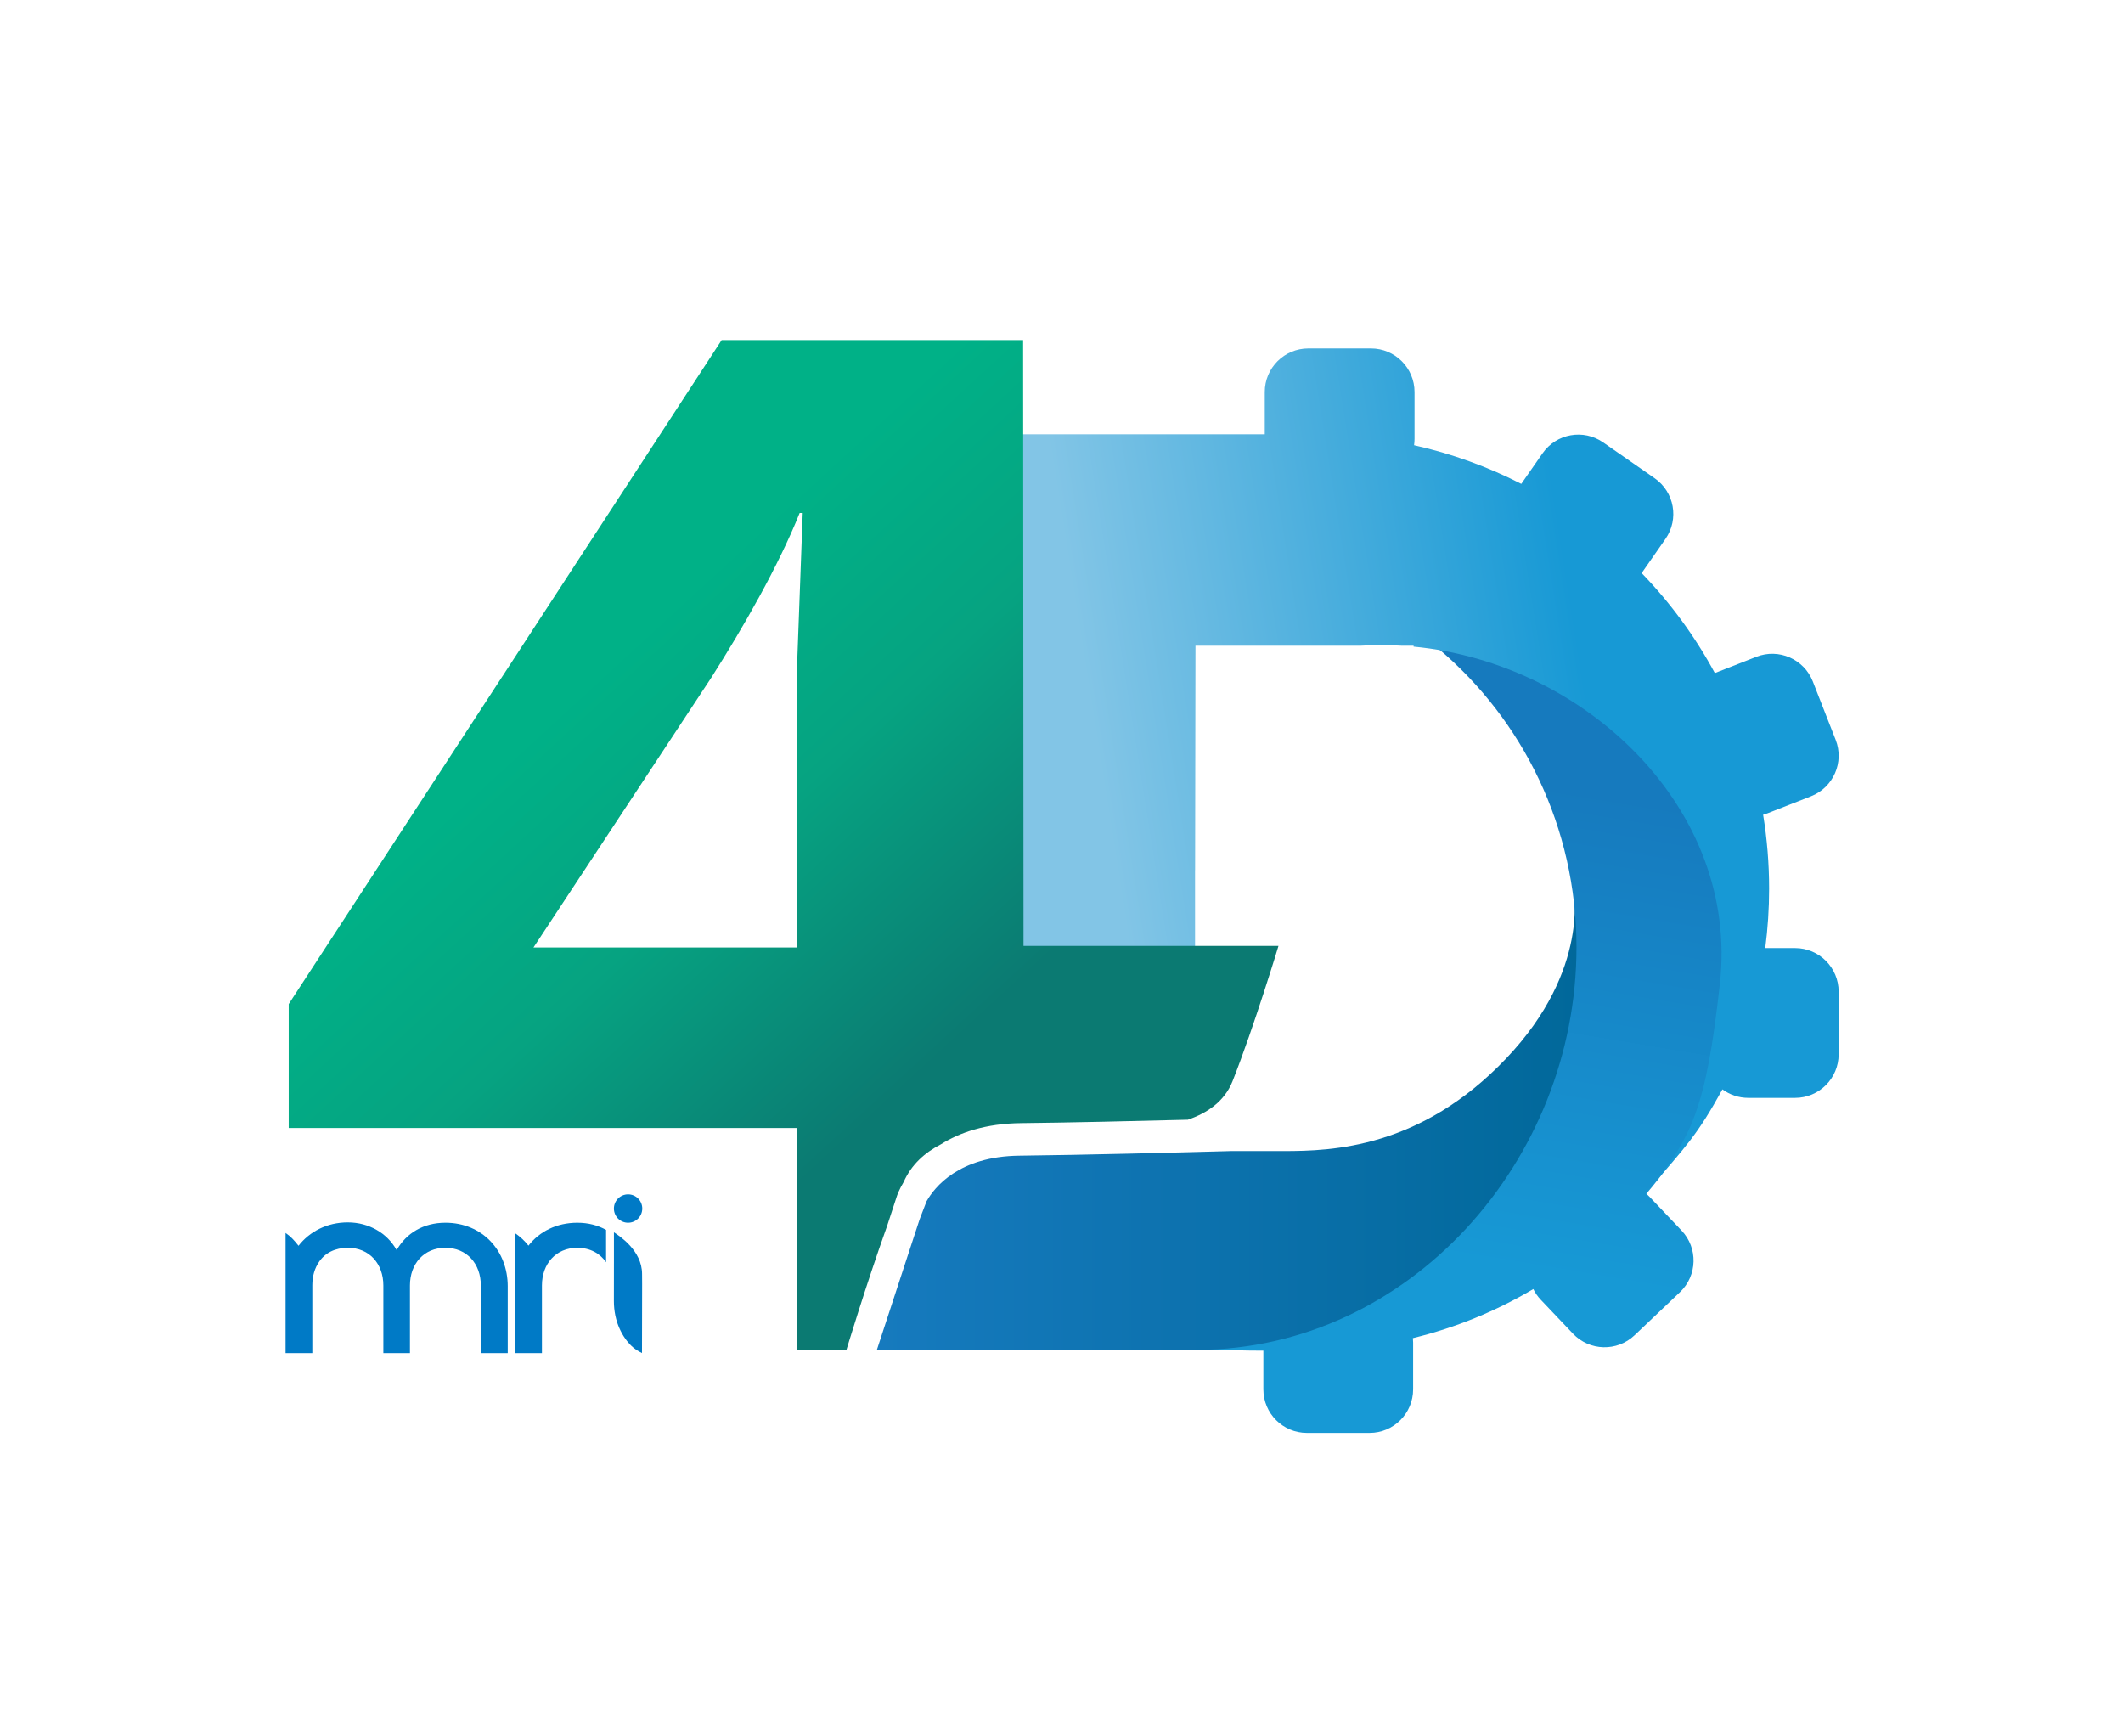
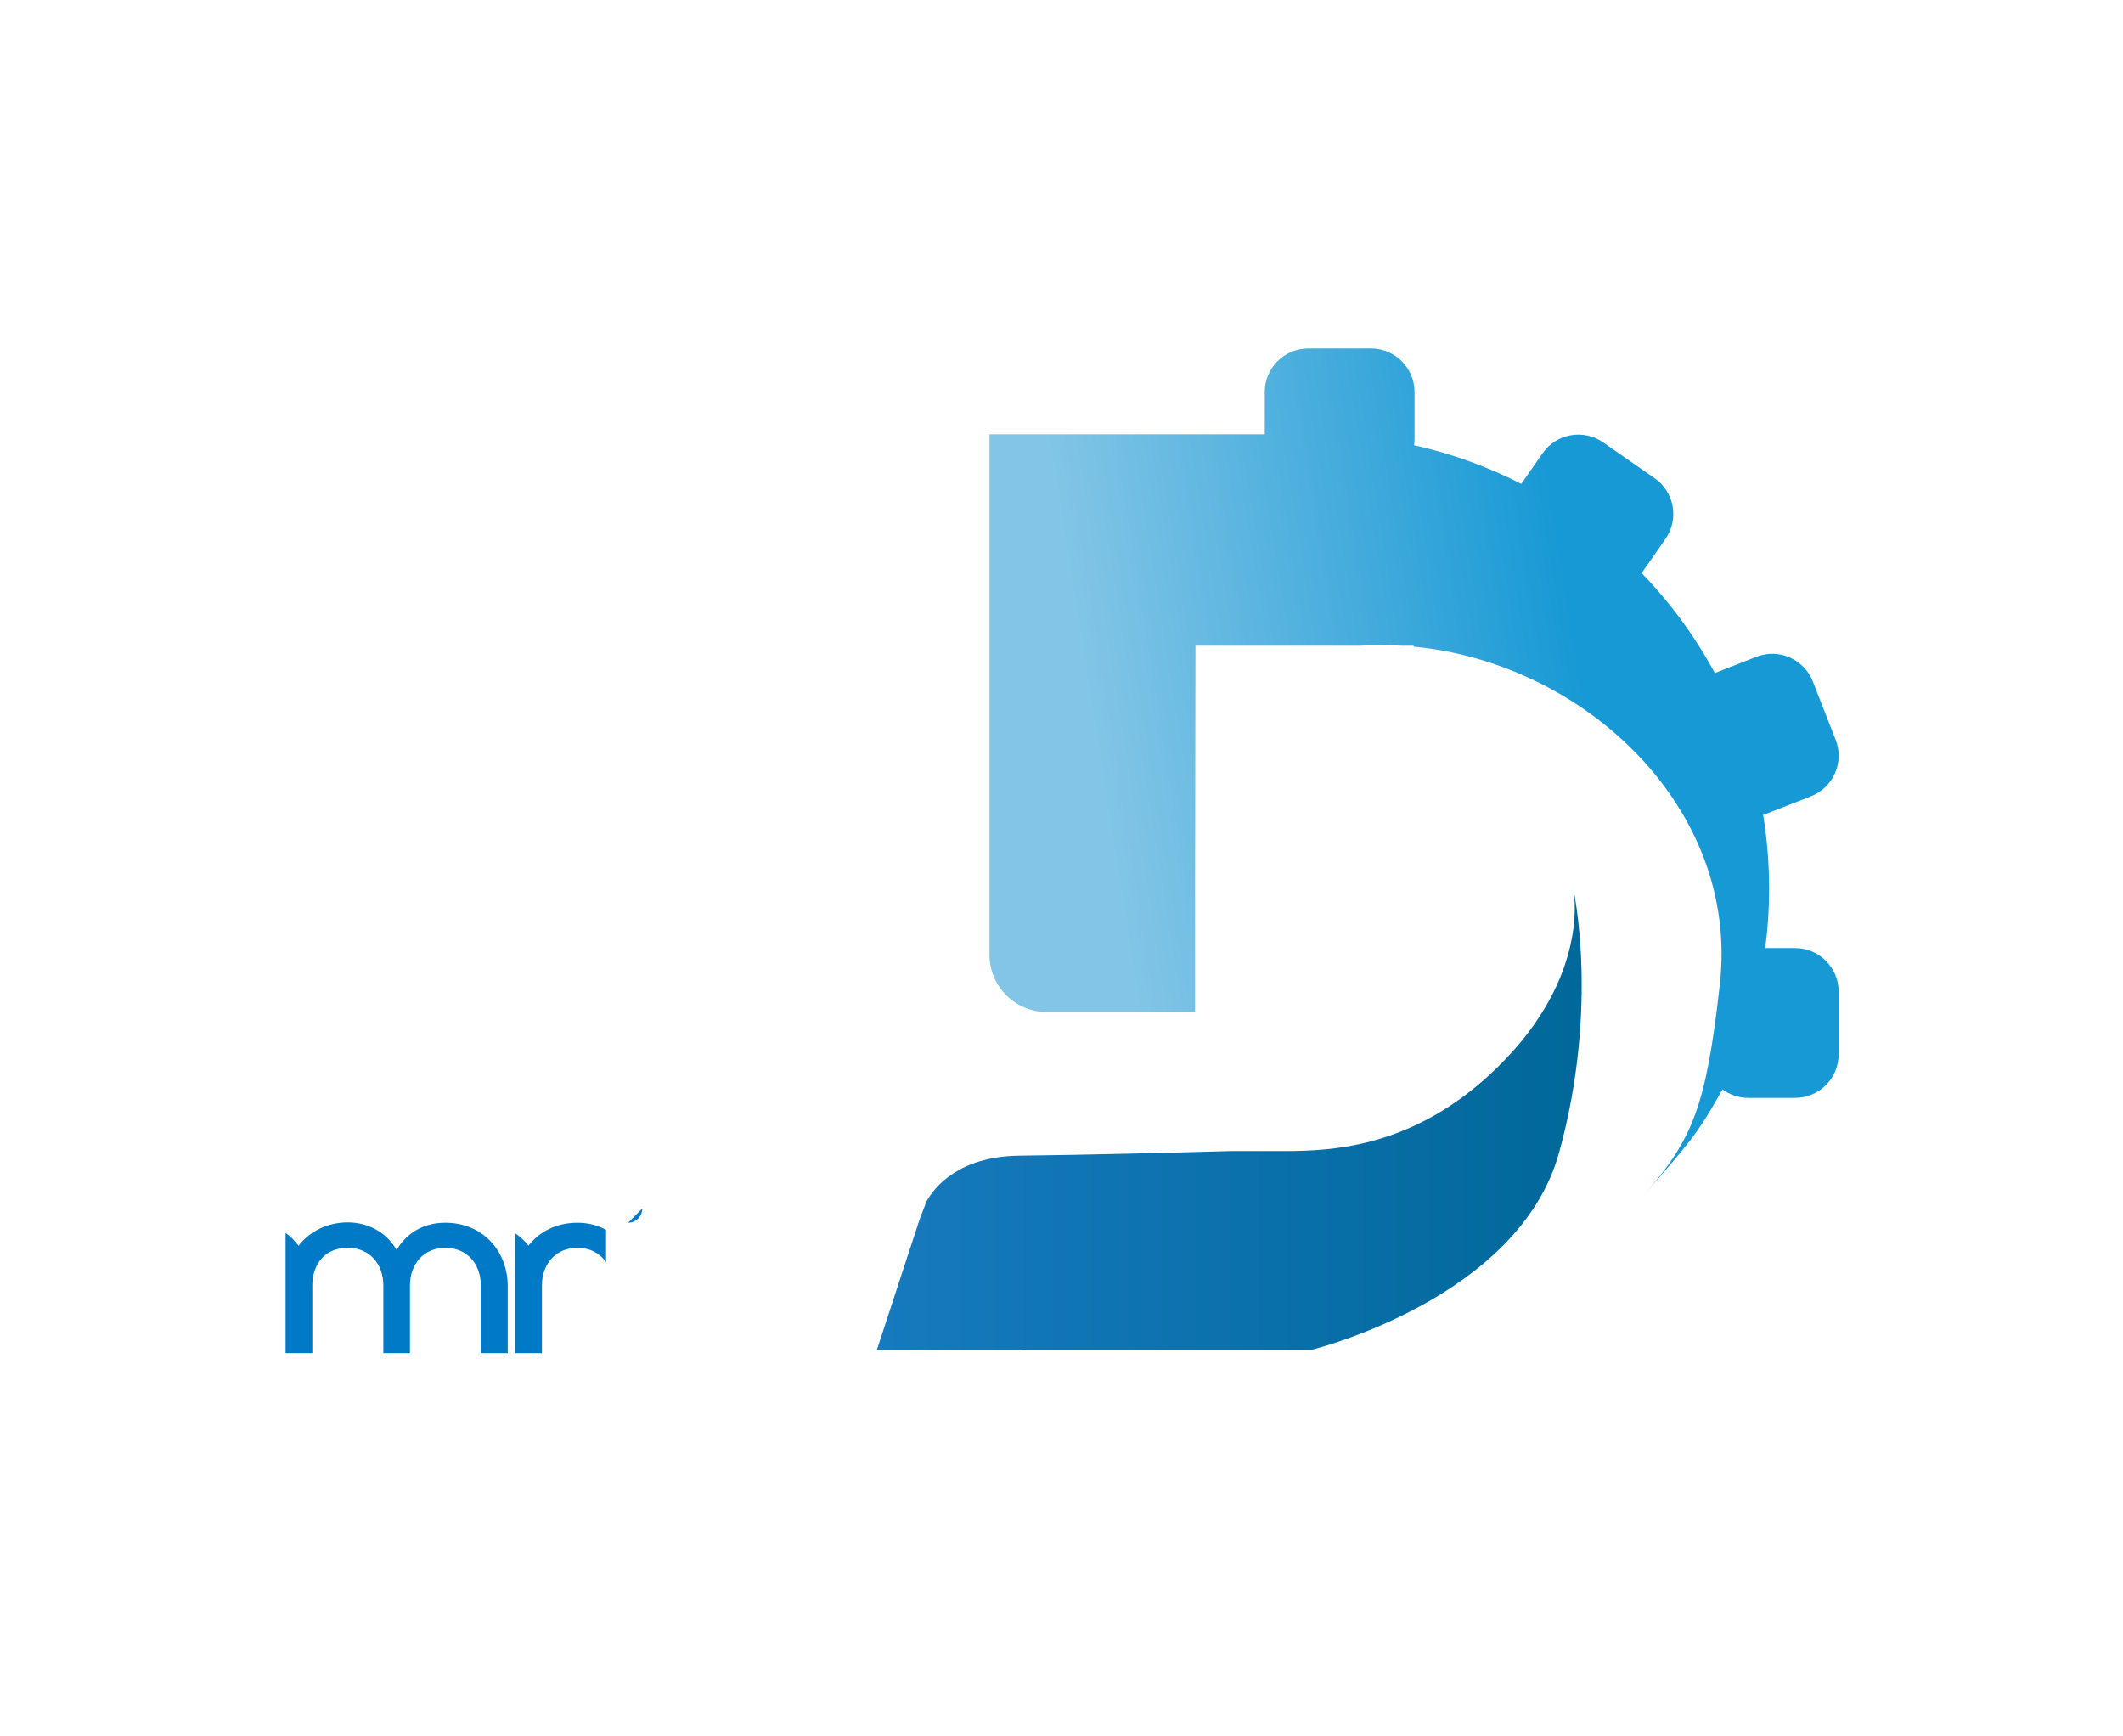
<svg xmlns="http://www.w3.org/2000/svg" xmlns:xlink="http://www.w3.org/1999/xlink" id="Layer_1" viewBox="0 0 1635.38 1337.22">
  <defs>
    <style>.cls-1{fill:url(#linear-gradient);}.cls-2{fill:#007ac6;}.cls-3{fill:url(#linear-gradient-3);}.cls-4{fill:url(#linear-gradient-4);}.cls-5{fill:url(#linear-gradient-2);}.cls-6{fill:url(#linear-gradient-5);}</style>
    <linearGradient id="linear-gradient" x1="675.48" y1="861.77" x2="1218.41" y2="861.77" gradientUnits="userSpaceOnUse">
      <stop offset="0" stop-color="#167abe" />
      <stop offset="1" stop-color="#01689a" />
    </linearGradient>
    <linearGradient id="linear-gradient-2" x1="1122.23" y1="969.73" x2="1183.69" y2="602.06" gradientUnits="userSpaceOnUse">
      <stop offset="0" stop-color="#1799d5" />
      <stop offset="1" stop-color="#167abe" />
    </linearGradient>
    <linearGradient id="linear-gradient-3" x1="854.92" y1="638.48" x2="1229.06" y2="579.18" gradientUnits="userSpaceOnUse">
      <stop offset="0" stop-color="#82c5e6" />
      <stop offset="1" stop-color="#1799d5" />
    </linearGradient>
    <linearGradient id="linear-gradient-4" x1="406.24" y1="457.6" x2="728.76" y2="808.69" gradientUnits="userSpaceOnUse">
      <stop offset=".17" stop-color="#00b187" />
      <stop offset=".53" stop-color="#06a381" />
      <stop offset="1" stop-color="#0b7a72" />
    </linearGradient>
    <linearGradient id="linear-gradient-5" x1="709.8" y1="1015.09" x2="745.28" y2="1053.72" xlink:href="#linear-gradient-4" />
  </defs>
  <g id="MRI_logo_No-Tag_White">
    <path class="cls-2" d="m444.76,941.75c-15.99,0-29.19,6.74-37.69,17.67l-.06-.08c-2.87-3.66-6.29-6.84-10.15-9.46v92.31h20.6v-52.14c0-16.59,10.73-28.98,27.3-28.98,9.71,0,17.39,4.27,22.11,11.13v-24.93c-6.27-3.54-13.72-5.52-22.11-5.52" />
    <path class="cls-2" d="m391.11,990.79v51.4h-20.72v-52.14c0-16.59-10.73-28.98-27.3-28.98s-27.3,12.39-27.3,28.98v52.14h-20.49v-52.14c0-16.59-10.73-28.98-27.3-28.98-9.81,0-17.55,3.87-22.25,10.85-3.33,4.85-5.17,10.99-5.17,17.87v52.4h-20.6v-92.57c3.86,2.62,6.76,5.8,9.63,9.46l.34.43c8.51-10.93,21.95-18.02,37.93-18.02,8.39,0,15.84,2.17,22.11,5.71,6.48,3.63,11.71,8.92,15.45,15.44,0,0,.08.13.11.2.03-.06.07-.14.11-.2,7.34-12.79,20.45-20.89,37.44-20.89,28.28,0,48.02,21.3,48.02,49.04" />
-     <path class="cls-2" d="m494.74,930.83c0,6.03-4.89,10.92-10.92,10.92s-10.92-4.89-10.92-10.92,4.89-10.92,10.92-10.92,10.92,4.89,10.92,10.92" />
-     <path class="cls-2" d="m472.92,972.96v-23.82c3.77,2.56,21.67,13.78,21.67,32.11l.05,7.76-.11,53.11c-5.38-2.56-8.71-5.66-11.51-9.22,0,0-.06-.16-.1-.12-.38-.49-.75-.99-1.12-1.5-1.9-2.65-3.51-5.54-4.83-8.61-.26-.62-.52-1.24-.76-1.87-.23-.61-.46-1.24-.67-1.86-.64-1.89-1.16-3.85-1.57-5.86-.71-3.47-1.09-7.09-1.09-10.84l.03-29.29Z" />
+     <path class="cls-2" d="m494.74,930.83c0,6.03-4.89,10.92-10.92,10.92" />
  </g>
  <path class="cls-1" d="m1211.82,683.86s14.02,62.54-51.75,131.54c-65.77,69.01-133.7,71.16-171.44,71.16h-40.33c-39.74,1.1-114.48,3.04-162.98,3.55-46.8.49-65.49,24.3-71.6,35.16-.01.04-.03.07-.04.11-1.75,4.42-3.52,9.04-5.29,13.78l-32.92,100.51h334.71s159.57-38.82,190.84-152.03c31.27-113.21,10.78-203.78,10.78-203.78Z" />
-   <path class="cls-5" d="m1270.53,921.65c-.74-.78-1.52-1.52-2.32-2.21,51.86-60.91,83.23-140.22,83.23-226.95,0-71.41-21.27-137.78-57.72-193h-185.84c65.08,54.89,106.51,137.55,106.51,230.02,0,164.79-129.09,309.4-291.65,310.16,20.02-.21,34.78.72,50.44.63v29.79c0,18.53,15.02,33.55,33.55,33.55h48.27c18.53,0,33.55-15.02,33.55-33.55v-36.05c0-1.15-.08-2.28-.19-3.4,33.03-8.02,64.21-20.88,92.76-37.78,1.46,2.94,3.37,5.72,5.75,8.22l24.82,26.14c12.76,13.44,33.99,13.99,47.43,1.23l35-33.23c13.44-12.76,13.99-33.99,1.23-47.43l-24.82-26.14Z" />
  <path class="cls-3" d="m920.89,497.33h127.16c5.25-.32,10.54-.49,15.87-.49s10.62.18,15.87.49h9.11v.7c132.39,12.58,250.99,124.89,235.95,259.73-10.6,95.02-21.14,119.46-57.56,161.63,32.22-37.31,39.77-44.57,59.53-80.35,5.57,4.11,12.45,6.55,19.91,6.55h36.05c18.53,0,33.55-15.02,33.55-33.55v-48.27c0-18.53-15.02-33.55-33.55-33.55h-22.98c1.96-15,2.98-30.29,2.98-45.82,0-19.36-1.6-38.35-4.62-56.86,1.11-.31,2.22-.67,3.31-1.1l33.56-13.15c17.25-6.76,25.76-26.22,19-43.48l-17.6-44.94c-6.76-17.25-26.22-25.76-43.48-19l-31.99,12.53c-15.24-28.23-34.26-54.11-56.37-76.99l18.36-26.36c10.59-15.21,6.85-36.12-8.36-46.71l-39.61-27.58c-15.21-10.59-36.12-6.85-46.71,8.36l-16.41,23.56c-25.84-13.2-53.53-23.3-82.59-29.77.24-1.61.36-3.25.36-4.93v-36.05c0-18.53-15.02-33.55-33.55-33.55h-48.27c-18.53,0-33.55,15.02-33.55,33.55v32.58h-212.05v400.86c0,24.34,19.73,44.08,44.08,44.08h114.27v-109.26h.04" />
-   <path class="cls-4" d="m652.09,1039.71l.07-.22h-.08s14.92-49.48,31.42-95.7l7.43-22.69c.21-.62,1.68-4.86,5.2-10.76,5.94-13.49,16.43-22.7,28.57-28.94,14.36-9.01,34.34-16.07,61.83-16.35,36.63-.38,88.32-1.59,128.48-2.63,14.61-5,28.2-13.92,34.43-29.67,16.71-42.27,35.39-104.21,35.39-104.21h-196.41l-.3-466.62h-232.23l-333.5,511.45v95.45h391.25v170.88h38.47Zm-241.16-309.93l136.7-207.41c24.75-38.89,51.85-86.03,68.35-127.27h2.36l-4.71,127.27v207.41h-202.7Z" />
  <polygon class="cls-6" points="676.2 1039.71 788.42 1039.71 788.42 1039.49 676.28 1039.49 676.2 1039.71" />
</svg>